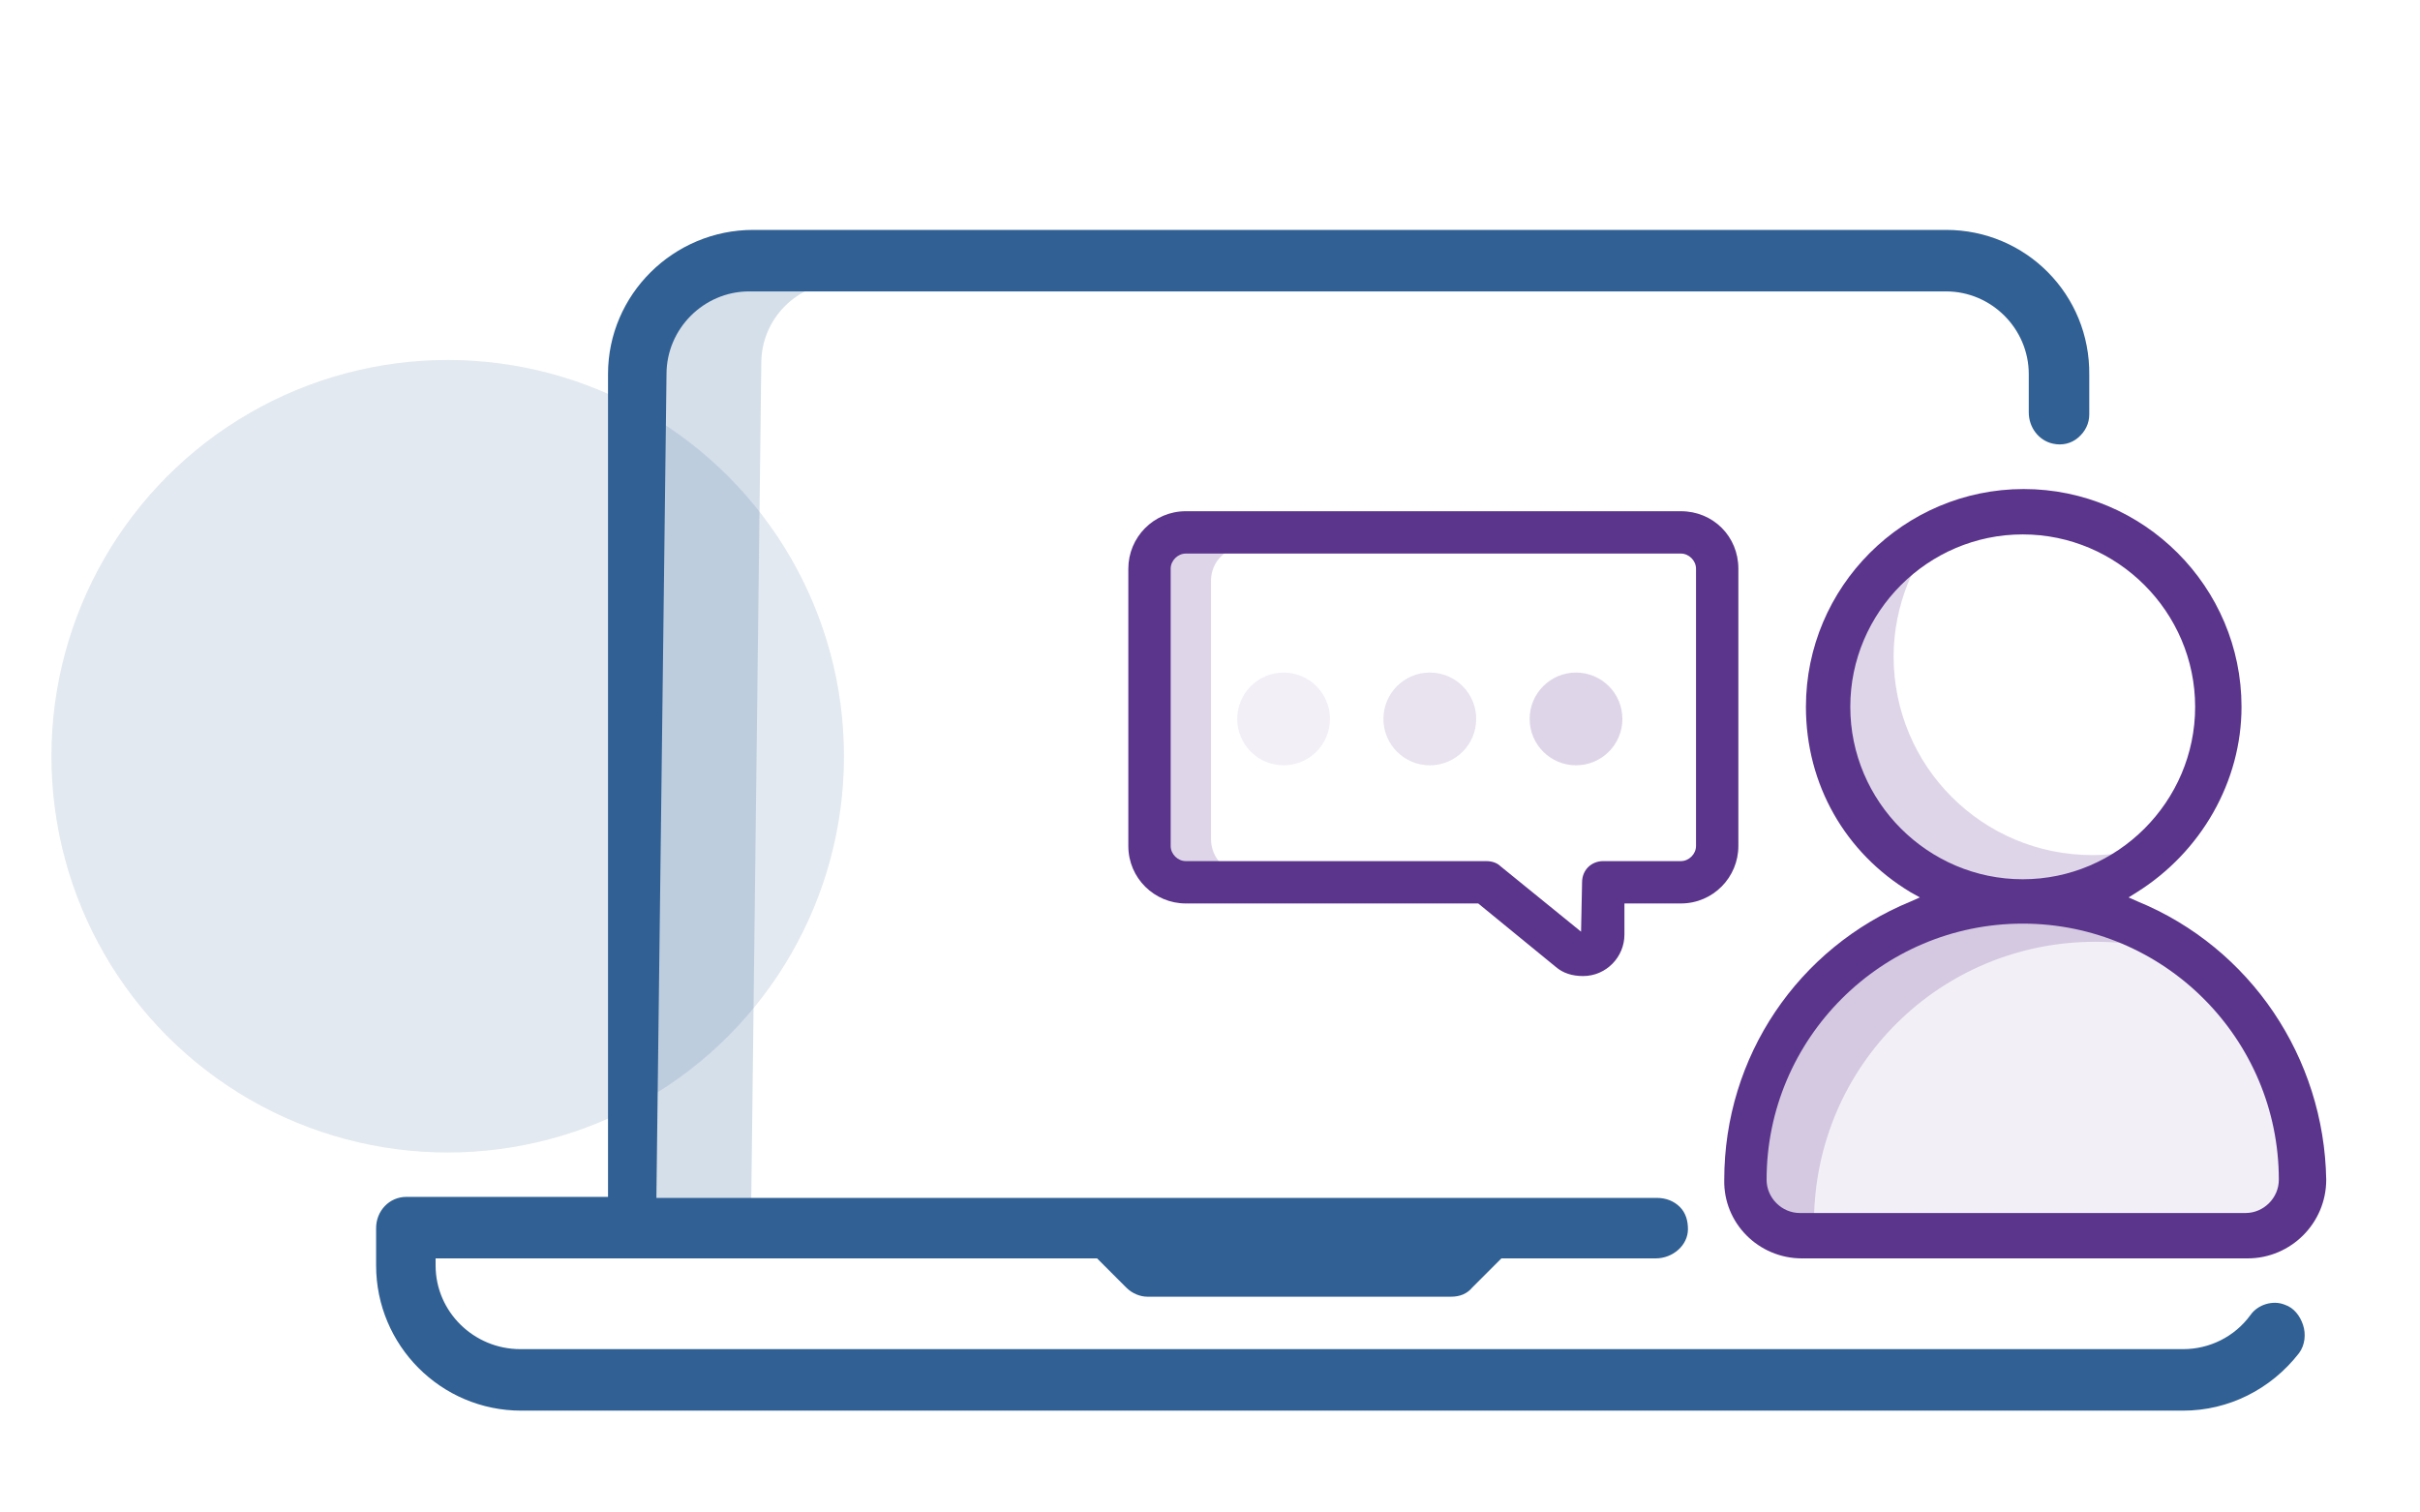
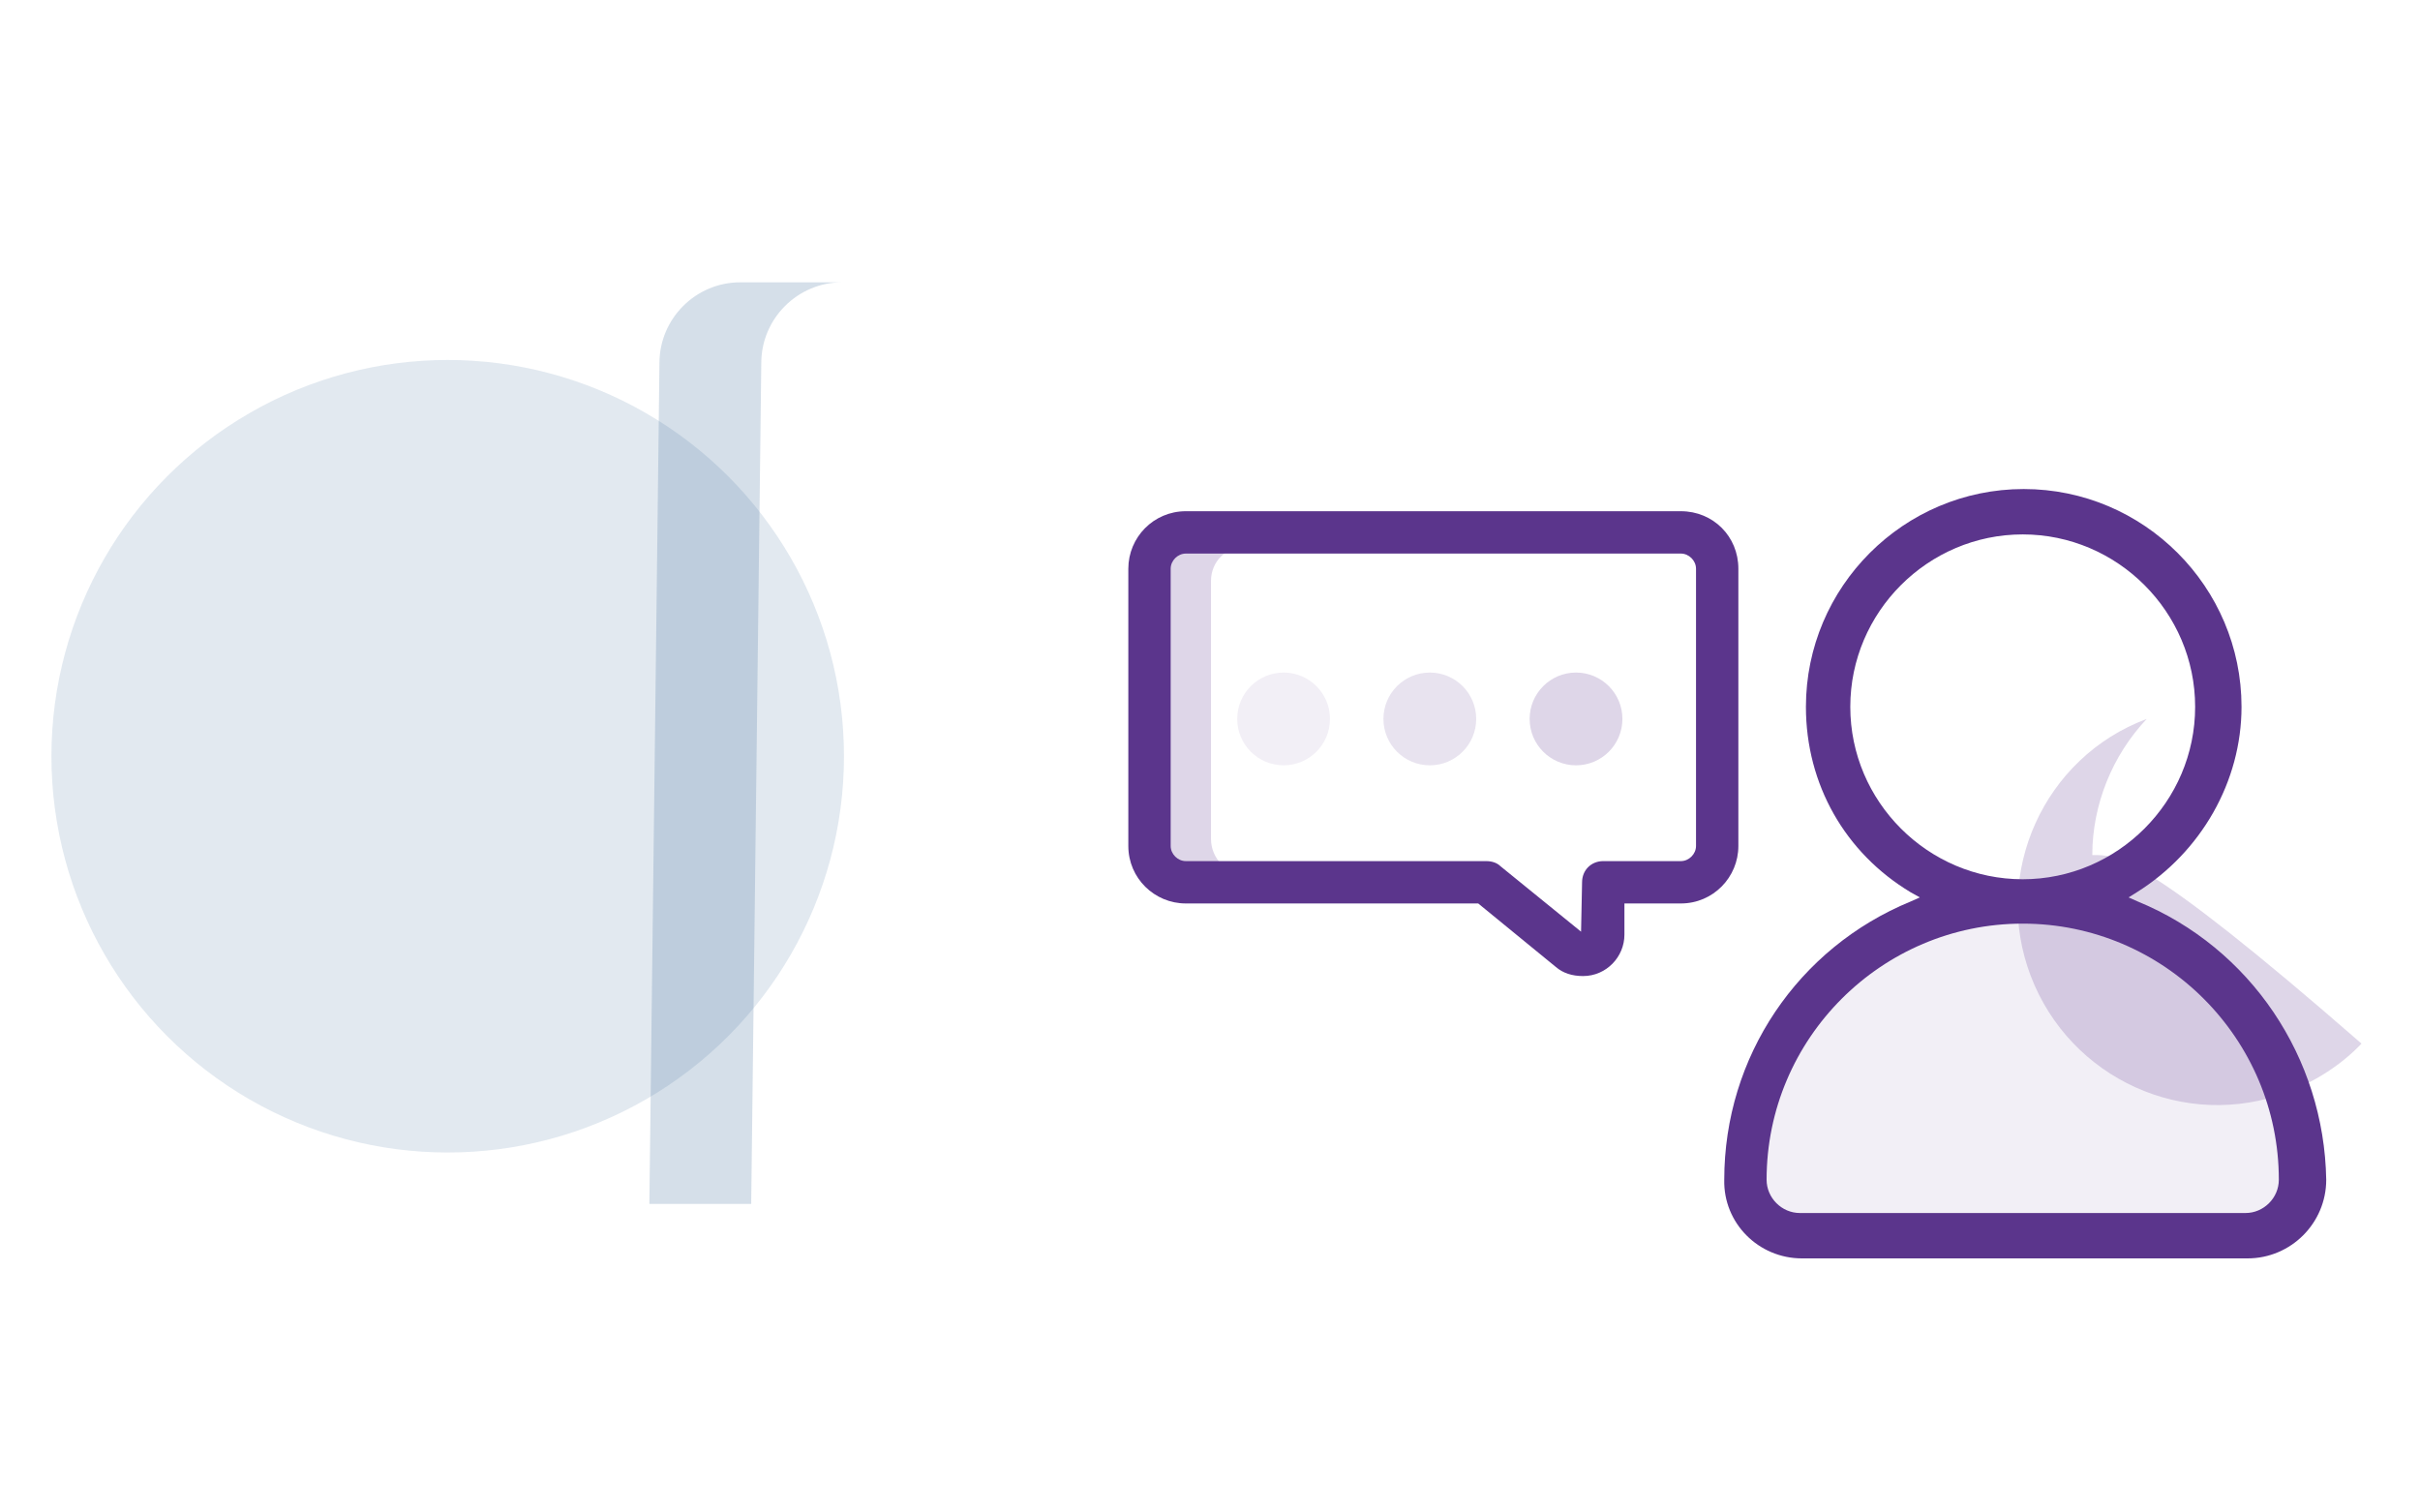
<svg xmlns="http://www.w3.org/2000/svg" version="1.1" id="CiBiS_EQUIPO" x="0px" y="0px" viewBox="0 0 240 150" style="enable-background:new 0 0 240 150;" xml:space="preserve">
  <style type="text/css">
	.st0{opacity:0.14;fill:#316094;enable-background:new    ;}
	.st1{opacity:8.000000e-02;fill:#5B358C;enable-background:new    ;}
	.st2{opacity:0.2;fill:#5B358C;enable-background:new    ;}
	.st3{fill:#5B358C;}
	.st4{opacity:0.14;fill:#5B358C;enable-background:new    ;}
	.st5{opacity:0.2;fill:#316094;enable-background:new    ;}
	.st6{fill:#316094;}
</style>
  <circle id="Circulo" class="st0" cx="44.4" cy="75" r="39.3" />
  <g id="usuario">
    <path class="st1" d="M228.3,116.1c0,4.2-3.4,7.6-7.6,7.6h-40.4c-4.2,0-7.6-3.4-7.6-7.6c0-15.4,12.4-27.8,27.8-27.8   S228.3,100.8,228.3,116.1z" />
-     <path class="st2" d="M200.1,88.3c-15.4,0-27.8,12.4-27.8,27.8c0,4.2,3.4,7.6,7.6,7.6h0.5c-0.3-0.8-0.5-1.6-0.5-2.6   c0.1-15.4,12.5-27.7,27.9-27.7c3.9,0,7.8,0.8,11.3,2.5C213.9,91,207.2,88.3,200.1,88.3L200.1,88.3z" />
-     <path class="st2" d="M207.5,84.8c-10.9,0-19.7-8.8-19.7-19.7c0-5,2-9.9,5.4-13.5c-10.2,3.8-15.4,15.3-11.5,25.5   s15.3,15.4,25.5,11.5c2.8-1.1,5.3-2.7,7.3-4.8C212.3,84.4,209.8,84.8,207.5,84.8z" />
+     <path class="st2" d="M207.5,84.8c0-5,2-9.9,5.4-13.5c-10.2,3.8-15.4,15.3-11.5,25.5   s15.3,15.4,25.5,11.5c2.8-1.1,5.3-2.7,7.3-4.8C212.3,84.4,209.8,84.8,207.5,84.8z" />
    <path class="st3" d="M178.7,124.8h44.2c4.3,0,7.8-3.5,7.8-7.8c-0.2-12.1-7.5-23-18.7-27.6l-0.9-0.4l0.8-0.5   c6.4-4,10.4-11,10.4-18.4c0-11.9-9.7-21.6-21.6-21.6s-21.6,9.7-21.6,21.6c0,7.7,3.9,14.5,10.4,18.4l0.9,0.5l-0.9,0.4   C178.3,94,171,104.8,171,117C170.9,121.3,174.4,124.8,178.7,124.8z M183.5,70.1c0-9.4,7.7-17.1,17.1-17.1c9.4,0,17.1,7.7,17.1,17.1   s-7.7,17.1-17.1,17.1S183.5,79.5,183.5,70.1z M200.6,91.6c14,0,25.4,11.4,25.4,25.4c0,1.8-1.5,3.3-3.3,3.3h-44.2   c-1.8,0-3.3-1.5-3.3-3.3C175.2,103,186.6,91.6,200.6,91.6z" />
  </g>
  <g id="BOCADILLO">
    <path class="st2" d="M120.1,83.2V57.6c0-1.9,1.5-3.4,3.4-3.4h-4.9c-1.9,0-3.4,1.5-3.4,3.4v25.7c0,1.9,1.5,3.4,3.4,3.4h4.9   C121.6,86.7,120.1,85.1,120.1,83.2z" />
    <path class="st3" d="M161.1,89.6h5.6c3.2,0,5.7-2.6,5.7-5.7V56.4c0-3.2-2.5-5.7-5.7-5.7h-49.1c-3.2,0-5.7,2.6-5.7,5.7v27.5   c0,3.2,2.6,5.7,5.7,5.7h29l7.7,6.3c0.7,0.6,1.6,0.9,2.7,0.9c2.3,0,4.1-1.9,4.1-4.1V89.6z M159,85.4c-1.2,0-2.1,0.9-2.1,2.1   l-0.1,4.9l-8-6.5c-0.3-0.3-0.8-0.5-1.4-0.5h-29.8c-0.8,0-1.5-0.7-1.5-1.5V56.4c0-0.8,0.7-1.5,1.5-1.5h49.1c0.8,0,1.5,0.7,1.5,1.5   v27.5c0,0.8-0.7,1.5-1.5,1.5H159z" />
    <circle class="st1" cx="127.3" cy="71.3" r="4.6" />
    <circle class="st4" cx="141.8" cy="71.3" r="4.6" />
    <circle class="st2" cx="156.3" cy="71.3" r="4.6" />
  </g>
  <g id="ORDENADOR">
    <path class="st5" d="M75.5,36c0-4.4,3.6-8,8-8H73.4c-4.4,0-8,3.6-8,8l-1,83.4l0,0h10.1l0,0L75.5,36z" />
-     <path class="st6" d="M193,22.8H74.7c-7.9,0-14.4,6.4-14.4,14.3v81.6h-20c-1.7,0-3,1.4-3,3.1v3.7c0,7.9,6.4,14.4,14.4,14.4h164.8   c4.5,0,8.7-2.1,11.5-5.7c0.6-0.8,0.7-1.9,0.4-2.8c-0.3-0.9-0.9-1.7-1.8-2c-1.2-0.5-2.7,0-3.4,1c-1.6,2.2-4.1,3.4-6.7,3.4H51.6   c-4.6,0-8.4-3.7-8.4-8.3v-0.7h65.6l2.9,2.9c0.6,0.6,1.4,0.9,2.1,0.9h30.1c0.9,0,1.6-0.3,2.1-0.9l2.9-2.9h15.3   c1.7,0,3.2-1.3,3.2-2.9c0-0.8-0.2-1.6-0.8-2.2s-1.4-0.9-2.3-0.9H65.1v-0.3l1-81.4c0-4.5,3.7-8.2,8.2-8.2H193c4.5,0,8.2,3.7,8.2,8.2   v3.8c0,1.5,1,2.8,2.4,3.1c0.9,0.2,1.8,0,2.5-0.6s1.1-1.4,1.1-2.3v-3.9C207.3,29.2,200.9,22.8,193,22.8z" />
  </g>
</svg>